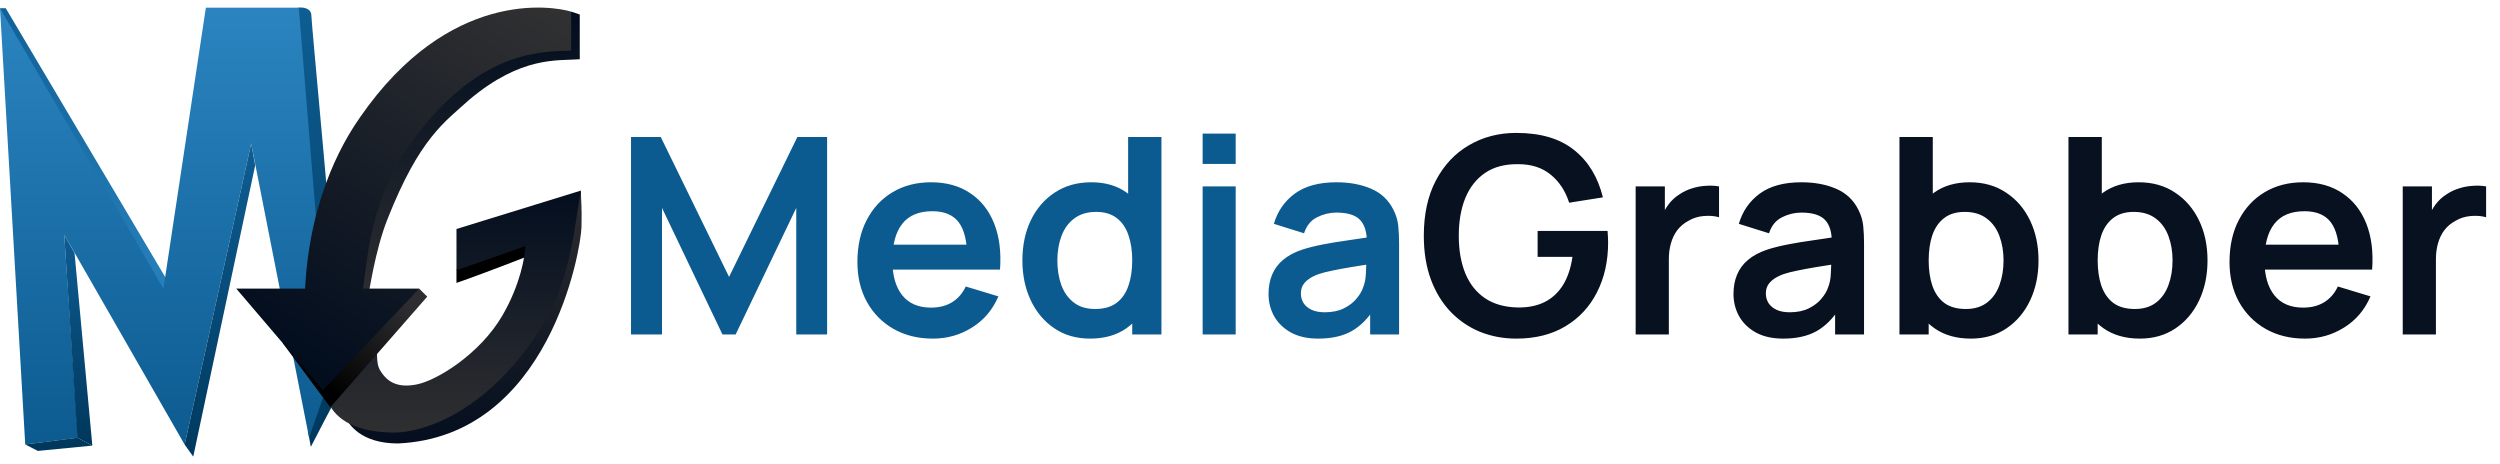
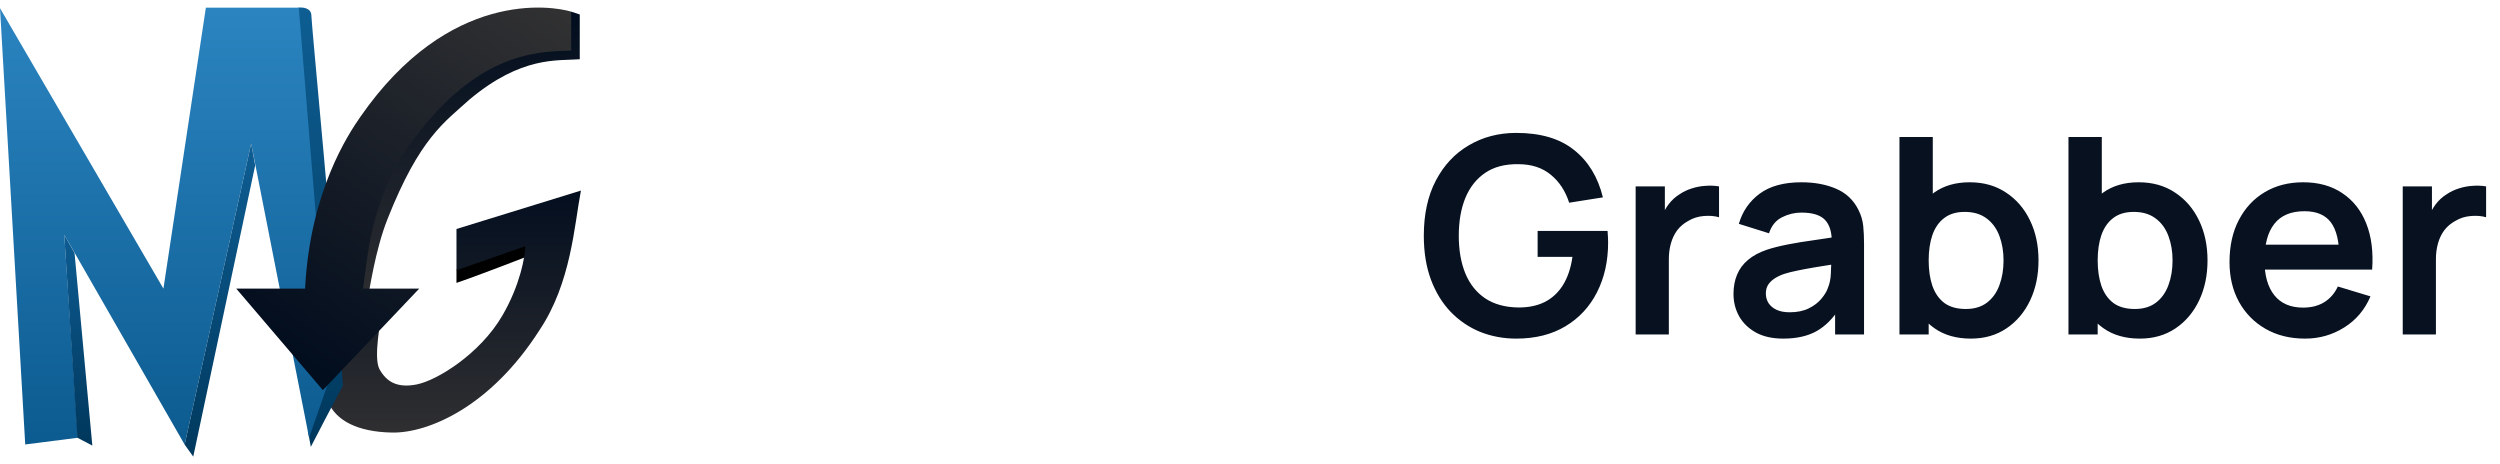
<svg xmlns="http://www.w3.org/2000/svg" width="237" height="44" viewBox="0 0 237 44" fill="none">
-   <path d="M59.82 31.71V12.99H62.641L69.115 26.25L75.589 12.99H78.41V31.71H75.485V19.711L69.739 31.71H68.491L62.758 19.711V31.71H59.82ZM88.445 32.1C87.024 32.1 85.776 31.792 84.701 31.177C83.626 30.561 82.786 29.708 82.179 28.616C81.581 27.524 81.282 26.267 81.282 24.846C81.282 23.312 81.577 21.981 82.166 20.855C82.755 19.719 83.575 18.84 84.623 18.216C85.672 17.592 86.885 17.28 88.263 17.28C89.719 17.28 90.954 17.622 91.968 18.307C92.991 18.983 93.749 19.94 94.243 21.18C94.737 22.419 94.924 23.879 94.802 25.561H91.695V24.417C91.686 22.891 91.418 21.778 90.889 21.076C90.361 20.374 89.528 20.023 88.393 20.023C87.111 20.023 86.157 20.421 85.533 21.219C84.909 22.007 84.597 23.164 84.597 24.69C84.597 26.111 84.909 27.212 85.533 27.992C86.157 28.772 87.067 29.162 88.263 29.162C89.034 29.162 89.698 28.993 90.252 28.655C90.816 28.308 91.249 27.81 91.552 27.16L94.646 28.096C94.109 29.361 93.277 30.345 92.15 31.047C91.032 31.749 89.797 32.1 88.445 32.1ZM83.609 25.561V23.195H93.268V25.561H83.609ZM103.332 32.1C102.04 32.1 100.914 31.775 99.952 31.125C98.99 30.475 98.245 29.591 97.716 28.473C97.187 27.355 96.923 26.094 96.923 24.69C96.923 23.268 97.187 22.003 97.716 20.894C98.253 19.776 99.011 18.896 99.991 18.255C100.97 17.605 102.123 17.28 103.449 17.28C104.783 17.28 105.901 17.605 106.803 18.255C107.713 18.896 108.402 19.776 108.87 20.894C109.338 22.012 109.572 23.277 109.572 24.69C109.572 26.085 109.338 27.346 108.87 28.473C108.402 29.591 107.704 30.475 106.777 31.125C105.849 31.775 104.701 32.1 103.332 32.1ZM103.813 29.292C104.653 29.292 105.329 29.101 105.841 28.72C106.361 28.33 106.738 27.788 106.972 27.095C107.214 26.401 107.336 25.6 107.336 24.69C107.336 23.771 107.214 22.969 106.972 22.285C106.738 21.591 106.369 21.054 105.867 20.673C105.364 20.283 104.714 20.088 103.917 20.088C103.076 20.088 102.383 20.296 101.837 20.712C101.291 21.119 100.888 21.674 100.628 22.376C100.368 23.069 100.238 23.84 100.238 24.69C100.238 25.548 100.363 26.328 100.615 27.03C100.875 27.723 101.269 28.273 101.798 28.681C102.326 29.088 102.998 29.292 103.813 29.292ZM107.336 31.71V21.856H106.946V12.99H110.105V31.71H107.336ZM114.01 15.538V12.665H117.143V15.538H114.01ZM114.01 31.71V17.67H117.143V31.71H114.01ZM124.963 32.1C123.949 32.1 123.091 31.909 122.389 31.528C121.687 31.138 121.154 30.622 120.79 29.981C120.434 29.339 120.257 28.633 120.257 27.862C120.257 27.186 120.369 26.579 120.595 26.042C120.82 25.496 121.167 25.028 121.635 24.638C122.103 24.239 122.709 23.914 123.455 23.663C124.018 23.481 124.677 23.316 125.431 23.169C126.193 23.021 127.017 22.887 127.901 22.766C128.793 22.636 129.725 22.497 130.696 22.35L129.578 22.987C129.586 22.016 129.37 21.301 128.928 20.842C128.486 20.382 127.74 20.153 126.692 20.153C126.059 20.153 125.448 20.3 124.859 20.595C124.269 20.889 123.858 21.396 123.624 22.116L120.764 21.219C121.11 20.031 121.769 19.078 122.74 18.359C123.719 17.639 125.036 17.28 126.692 17.28C127.94 17.28 129.036 17.483 129.981 17.891C130.934 18.298 131.64 18.965 132.1 19.893C132.351 20.387 132.503 20.894 132.555 21.414C132.607 21.925 132.633 22.484 132.633 23.091V31.71H129.89V28.668L130.345 29.162C129.712 30.176 128.971 30.921 128.122 31.398C127.281 31.866 126.228 32.1 124.963 32.1ZM125.587 29.604C126.297 29.604 126.904 29.478 127.407 29.227C127.909 28.975 128.308 28.668 128.603 28.304C128.906 27.94 129.11 27.597 129.214 27.277C129.378 26.878 129.469 26.423 129.487 25.912C129.513 25.392 129.526 24.971 129.526 24.651L130.488 24.937C129.543 25.084 128.733 25.214 128.057 25.327C127.381 25.439 126.8 25.548 126.315 25.652C125.829 25.747 125.4 25.855 125.028 25.977C124.664 26.107 124.356 26.258 124.105 26.432C123.853 26.605 123.658 26.804 123.52 27.03C123.39 27.255 123.325 27.519 123.325 27.823C123.325 28.169 123.411 28.477 123.585 28.746C123.758 29.006 124.009 29.214 124.339 29.37C124.677 29.526 125.093 29.604 125.587 29.604Z" fill="#0C5B90" />
  <path d="M143.739 32.1C142.526 32.1 141.386 31.887 140.32 31.463C139.263 31.029 138.331 30.397 137.525 29.565C136.728 28.733 136.104 27.714 135.653 26.51C135.203 25.296 134.977 23.91 134.977 22.35C134.977 20.304 135.359 18.558 136.121 17.111C136.884 15.655 137.928 14.541 139.254 13.77C140.58 12.99 142.075 12.6 143.739 12.6C146.045 12.6 147.869 13.137 149.212 14.212C150.564 15.278 151.479 16.777 151.955 18.71L148.757 19.217C148.402 18.107 147.821 17.223 147.015 16.565C146.209 15.897 145.182 15.564 143.934 15.564C142.678 15.546 141.633 15.819 140.801 16.383C139.969 16.946 139.341 17.739 138.916 18.762C138.5 19.784 138.292 20.98 138.292 22.35C138.292 23.719 138.5 24.911 138.916 25.925C139.332 26.93 139.956 27.714 140.788 28.278C141.629 28.841 142.678 29.131 143.934 29.149C144.879 29.157 145.707 28.988 146.417 28.642C147.128 28.286 147.709 27.753 148.159 27.043C148.61 26.323 148.913 25.426 149.069 24.352H145.767V21.895H152.397C152.415 22.033 152.428 22.237 152.436 22.506C152.445 22.774 152.449 22.935 152.449 22.987C152.449 24.755 152.098 26.328 151.396 27.706C150.703 29.075 149.706 30.15 148.406 30.93C147.106 31.71 145.551 32.1 143.739 32.1ZM155.06 31.71V17.67H157.829V21.089L157.491 20.647C157.665 20.179 157.894 19.754 158.18 19.373C158.475 18.983 158.826 18.662 159.233 18.411C159.58 18.177 159.961 17.995 160.377 17.865C160.802 17.726 161.235 17.644 161.677 17.618C162.119 17.583 162.548 17.6 162.964 17.67V20.595C162.548 20.473 162.067 20.434 161.521 20.478C160.984 20.521 160.499 20.673 160.065 20.933C159.632 21.167 159.277 21.466 158.999 21.83C158.731 22.194 158.531 22.61 158.401 23.078C158.271 23.537 158.206 24.035 158.206 24.573V31.71H155.06ZM169.041 32.1C168.027 32.1 167.169 31.909 166.467 31.528C165.765 31.138 165.232 30.622 164.868 29.981C164.513 29.339 164.335 28.633 164.335 27.862C164.335 27.186 164.448 26.579 164.673 26.042C164.898 25.496 165.245 25.028 165.713 24.638C166.181 24.239 166.788 23.914 167.533 23.663C168.096 23.481 168.755 23.316 169.509 23.169C170.272 23.021 171.095 22.887 171.979 22.766C172.872 22.636 173.803 22.497 174.774 22.35L173.656 22.987C173.665 22.016 173.448 21.301 173.006 20.842C172.564 20.382 171.819 20.153 170.77 20.153C170.137 20.153 169.526 20.3 168.937 20.595C168.348 20.889 167.936 21.396 167.702 22.116L164.842 21.219C165.189 20.031 165.847 19.078 166.818 18.359C167.797 17.639 169.115 17.28 170.77 17.28C172.018 17.28 173.114 17.483 174.059 17.891C175.012 18.298 175.719 18.965 176.178 19.893C176.429 20.387 176.581 20.894 176.633 21.414C176.685 21.925 176.711 22.484 176.711 23.091V31.71H173.968V28.668L174.423 29.162C173.79 30.176 173.049 30.921 172.2 31.398C171.359 31.866 170.306 32.1 169.041 32.1ZM169.665 29.604C170.376 29.604 170.982 29.478 171.485 29.227C171.988 28.975 172.386 28.668 172.681 28.304C172.984 27.94 173.188 27.597 173.292 27.277C173.457 26.878 173.548 26.423 173.565 25.912C173.591 25.392 173.604 24.971 173.604 24.651L174.566 24.937C173.621 25.084 172.811 25.214 172.135 25.327C171.459 25.439 170.878 25.548 170.393 25.652C169.908 25.747 169.479 25.855 169.106 25.977C168.742 26.107 168.434 26.258 168.183 26.432C167.932 26.605 167.737 26.804 167.598 27.03C167.468 27.255 167.403 27.519 167.403 27.823C167.403 28.169 167.49 28.477 167.663 28.746C167.836 29.006 168.088 29.214 168.417 29.37C168.755 29.526 169.171 29.604 169.665 29.604ZM186.842 32.1C185.473 32.1 184.325 31.775 183.397 31.125C182.47 30.475 181.772 29.591 181.304 28.473C180.836 27.346 180.602 26.085 180.602 24.69C180.602 23.277 180.836 22.012 181.304 20.894C181.772 19.776 182.457 18.896 183.358 18.255C184.268 17.605 185.391 17.28 186.725 17.28C188.051 17.28 189.2 17.605 190.17 18.255C191.15 18.896 191.908 19.776 192.445 20.894C192.983 22.003 193.251 23.268 193.251 24.69C193.251 26.094 192.987 27.355 192.458 28.473C191.93 29.591 191.184 30.475 190.222 31.125C189.26 31.775 188.134 32.1 186.842 32.1ZM180.069 31.71V12.99H183.228V21.856H182.838V31.71H180.069ZM186.361 29.292C187.176 29.292 187.848 29.088 188.376 28.681C188.905 28.273 189.295 27.723 189.546 27.03C189.806 26.328 189.936 25.548 189.936 24.69C189.936 23.84 189.806 23.069 189.546 22.376C189.286 21.674 188.883 21.119 188.337 20.712C187.791 20.296 187.098 20.088 186.257 20.088C185.46 20.088 184.81 20.283 184.307 20.673C183.805 21.054 183.432 21.591 183.189 22.285C182.955 22.969 182.838 23.771 182.838 24.69C182.838 25.6 182.955 26.401 183.189 27.095C183.432 27.788 183.809 28.33 184.32 28.72C184.84 29.101 185.521 29.292 186.361 29.292ZM202.864 32.1C201.495 32.1 200.346 31.775 199.419 31.125C198.492 30.475 197.794 29.591 197.326 28.473C196.858 27.346 196.624 26.085 196.624 24.69C196.624 23.277 196.858 22.012 197.326 20.894C197.794 19.776 198.479 18.896 199.38 18.255C200.29 17.605 201.412 17.28 202.747 17.28C204.073 17.28 205.221 17.605 206.192 18.255C207.171 18.896 207.93 19.776 208.467 20.894C209.004 22.003 209.273 23.268 209.273 24.69C209.273 26.094 209.009 27.355 208.48 28.473C207.951 29.591 207.206 30.475 206.244 31.125C205.282 31.775 204.155 32.1 202.864 32.1ZM196.091 31.71V12.99H199.25V21.856H198.86V31.71H196.091ZM202.383 29.292C203.198 29.292 203.869 29.088 204.398 28.681C204.927 28.273 205.317 27.723 205.568 27.03C205.828 26.328 205.958 25.548 205.958 24.69C205.958 23.84 205.828 23.069 205.568 22.376C205.308 21.674 204.905 21.119 204.359 20.712C203.813 20.296 203.12 20.088 202.279 20.088C201.482 20.088 200.832 20.283 200.329 20.673C199.826 21.054 199.454 21.591 199.211 22.285C198.977 22.969 198.86 23.771 198.86 24.69C198.86 25.6 198.977 26.401 199.211 27.095C199.454 27.788 199.831 28.33 200.342 28.72C200.862 29.101 201.542 29.292 202.383 29.292ZM218.521 32.1C217.1 32.1 215.852 31.792 214.777 31.177C213.703 30.561 212.862 29.708 212.255 28.616C211.657 27.524 211.358 26.267 211.358 24.846C211.358 23.312 211.653 21.981 212.242 20.855C212.832 19.719 213.651 18.84 214.699 18.216C215.748 17.592 216.961 17.28 218.339 17.28C219.795 17.28 221.03 17.622 222.044 18.307C223.067 18.983 223.825 19.94 224.319 21.18C224.813 22.419 225 23.879 224.878 25.561H221.771V24.417C221.763 22.891 221.494 21.778 220.965 21.076C220.437 20.374 219.605 20.023 218.469 20.023C217.187 20.023 216.233 20.421 215.609 21.219C214.985 22.007 214.673 23.164 214.673 24.69C214.673 26.111 214.985 27.212 215.609 27.992C216.233 28.772 217.143 29.162 218.339 29.162C219.111 29.162 219.774 28.993 220.328 28.655C220.892 28.308 221.325 27.81 221.628 27.16L224.722 28.096C224.185 29.361 223.353 30.345 222.226 31.047C221.108 31.749 219.873 32.1 218.521 32.1ZM213.685 25.561V23.195H223.344V25.561H213.685ZM227.779 31.71V17.67H230.548V21.089L230.21 20.647C230.383 20.179 230.613 19.754 230.899 19.373C231.194 18.983 231.545 18.662 231.952 18.411C232.299 18.177 232.68 17.995 233.096 17.865C233.521 17.726 233.954 17.644 234.396 17.618C234.838 17.583 235.267 17.6 235.683 17.67V20.595C235.267 20.473 234.786 20.434 234.24 20.478C233.703 20.521 233.217 20.673 232.784 20.933C232.351 21.167 231.995 21.466 231.718 21.83C231.449 22.194 231.25 22.61 231.12 23.078C230.99 23.537 230.925 24.035 230.925 24.573V31.71H227.779Z" fill="#071120" />
-   <path d="M55.125 21.545C55.179 19.425 55.07 19.062 55.07 18.066L53.82 20.186L51.482 25.024L49.525 30.841L40.555 38.126L32.618 39.322C32.999 40.21 34.195 42.04 37.728 42.04C52.08 41.388 55.07 23.665 55.125 21.545Z" fill="url(#paint0_linear_195_805)" />
  <path d="M43.273 26.818V25.568C43.708 25.187 44.665 24.361 45.013 24.1C45.448 23.774 47.459 23.013 48.71 22.795C49.71 22.621 50.141 22.723 50.232 22.795L49.96 24.317C48.547 24.879 44.143 26.546 43.273 26.818Z" fill="black" />
  <path d="M55.071 18.066L43.274 21.708V25.622L49.798 23.339C49.779 24.317 49.319 27.003 47.623 29.917C45.503 33.559 41.426 36.06 39.523 36.441C37.62 36.821 36.642 36.169 35.989 35.027C35.337 33.886 36.207 30.134 35.989 30.352C35.772 30.569 35.663 30.569 34.739 31.276C33.815 31.983 30.444 36.549 31.151 38.18C31.858 39.811 33.815 40.953 37.185 41.007C40.556 41.062 46.481 38.615 51.157 31.276C54.143 26.8 54.437 21.4 55.071 18.066Z" fill="url(#paint1_linear_195_805)" />
  <path d="M29.519 1.485C29.519 0.745 28.686 0.669 28.269 0.724L27.834 1.485L28.704 10.726L30.172 26.546C30.099 30.171 29.954 37.452 29.954 37.582C29.954 37.745 29.139 40.463 29.193 40.898C29.302 41.388 29.356 41.822 29.465 42.366C29.791 41.714 31.694 38.071 32.509 36.549C31.712 24.879 29.519 2.224 29.519 1.485Z" fill="url(#paint2_linear_195_805)" />
-   <path d="M0.544 0.778H0L0.163 1.376L5.273 12.684L14.95 28.34L16.309 27.742L15.765 26.438L0.544 0.778Z" fill="url(#paint3_linear_195_805)" />
  <path d="M54.961 1.376L54.146 1.104L53.004 3.877L47.622 5.018C45.303 5.798 40.522 7.552 39.957 8.335C39.25 9.313 32.4 27.308 32.727 29.591C32.988 31.417 34.176 29.917 34.738 28.938C35.046 27.525 35.532 23.797 36.749 20.73C39.794 13.059 42.132 11.596 44.523 9.422C49.471 5.29 52.841 5.779 54.961 5.616V1.376Z" fill="url(#paint4_linear_195_805)" />
  <path d="M0 0.778L2.392 42.135L7.393 41.496L6.089 22.252L17.505 42.149L23.811 13.608L29.302 41.496L31.096 36.332L30.879 31.82L28.323 0.724H19.517L15.494 27.362L0 0.778Z" fill="url(#paint5_linear_195_805)" />
-   <path d="M40.501 28.123L39.74 27.362C39.178 27.688 38.087 28.416 38 28.503C37.892 28.612 28.65 32.2 28.486 32.2C28.356 32.2 27.2 32.273 26.801 32.526L31.314 38.615L40.501 28.123Z" fill="url(#paint6_linear_195_805)" />
-   <path d="M3.588 42.747L2.392 42.135L7.339 41.496L8.753 42.243L3.588 42.747Z" fill="#00375C" />
  <path d="M7.067 23.991L6.089 22.252L7.339 41.496L8.753 42.243L7.067 23.991Z" fill="url(#paint7_linear_195_805)" />
  <path d="M17.505 42.149L23.811 13.608L24.192 15.674L18.32 43.29L17.505 42.149Z" fill="url(#paint8_linear_195_805)" />
  <path d="M34.141 11.107C42.567 -1.07 52.352 0.56 54.146 1.104V4.801C50.504 4.855 44.85 5.181 38.544 14.097C35.065 19.588 34.902 24.064 34.412 27.362H39.74L30.607 36.984L22.398 27.362H28.922C29.39 18.12 33.053 12.678 34.141 11.107Z" fill="url(#paint9_linear_195_805)" />
  <defs>
    <linearGradient id="paint0_linear_195_805" x1="43.879" y1="18.12" x2="43.879" y2="42.04" gradientUnits="userSpaceOnUse">
      <stop stop-color="#2D2D30" />
      <stop offset="1" stop-color="#040E1E" />
    </linearGradient>
    <linearGradient id="paint1_linear_195_805" x1="43.062" y1="18.066" x2="43.062" y2="41.008" gradientUnits="userSpaceOnUse">
      <stop stop-color="#030E1F" />
      <stop offset="1" stop-color="#2F2F31" />
    </linearGradient>
    <linearGradient id="paint2_linear_195_805" x1="29.873" y1="0.71" x2="29.873" y2="41.931" gradientUnits="userSpaceOnUse">
      <stop stop-color="#0E5E93" />
      <stop offset="1" stop-color="#00385D" />
    </linearGradient>
    <linearGradient id="paint3_linear_195_805" x1="0.707" y1="1.471" x2="14.678" y2="27.239" gradientUnits="userSpaceOnUse">
      <stop stop-color="#116298" />
      <stop offset="1" stop-color="#267FBA" />
    </linearGradient>
    <linearGradient id="paint4_linear_195_805" x1="43.838" y1="1.104" x2="43.838" y2="30.451" gradientUnits="userSpaceOnUse">
      <stop stop-color="#010D1E" />
      <stop offset="1" stop-color="#303032" />
    </linearGradient>
    <linearGradient id="paint5_linear_195_805" x1="15.548" y1="0.724" x2="15.548" y2="42.149" gradientUnits="userSpaceOnUse">
      <stop stop-color="#2B84C0" />
      <stop offset="1" stop-color="#0C5B90" />
    </linearGradient>
    <linearGradient id="paint6_linear_195_805" x1="37.837" y1="28.503" x2="31.422" y2="37.202" gradientUnits="userSpaceOnUse">
      <stop stop-color="#2D2D30" />
      <stop offset="1" />
    </linearGradient>
    <linearGradient id="paint7_linear_195_805" x1="7.421" y1="22.252" x2="7.421" y2="42.203" gradientUnits="userSpaceOnUse">
      <stop stop-color="#0D5C92" />
      <stop offset="1" stop-color="#00375C" />
    </linearGradient>
    <linearGradient id="paint8_linear_195_805" x1="22.832" y1="13.608" x2="20.848" y2="43.29" gradientUnits="userSpaceOnUse">
      <stop stop-color="#0E5D93" />
      <stop offset="1" stop-color="#00395E" />
    </linearGradient>
    <linearGradient id="paint9_linear_195_805" x1="52.57" y1="0.669" x2="29.846" y2="35.027" gradientUnits="userSpaceOnUse">
      <stop stop-color="#313132" />
      <stop offset="1" stop-color="#020D1E" />
    </linearGradient>
  </defs>
</svg>